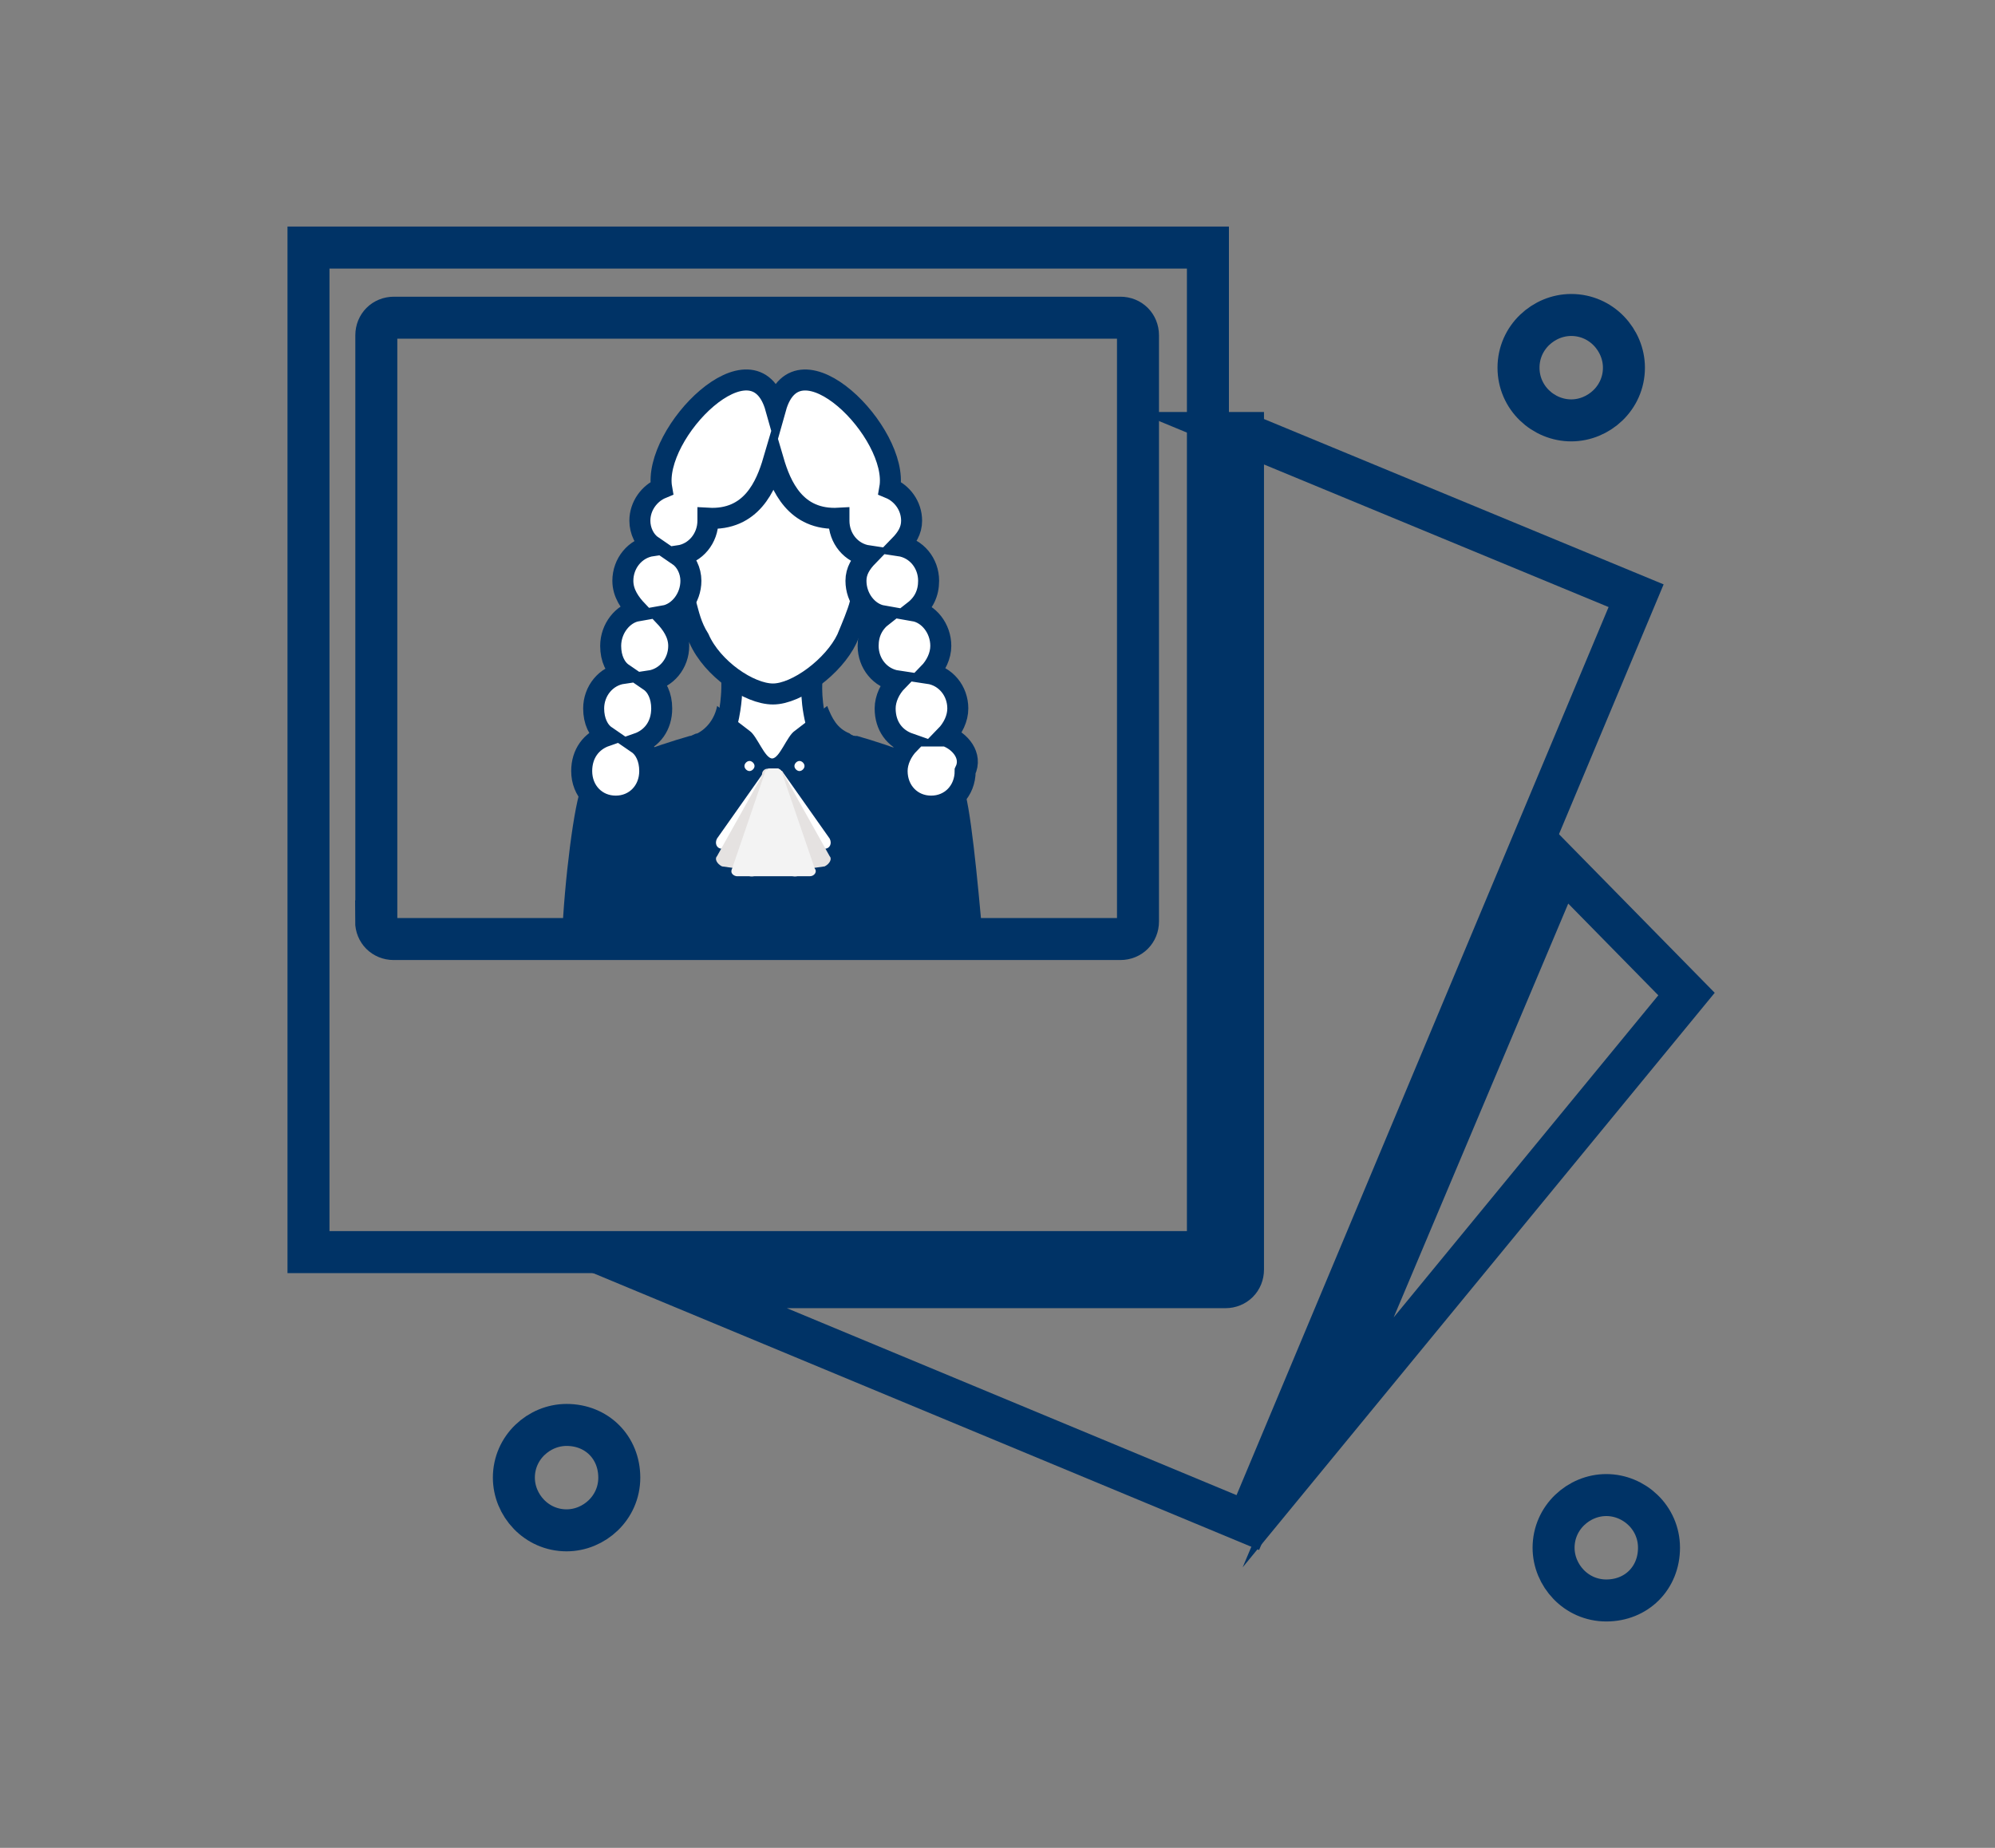
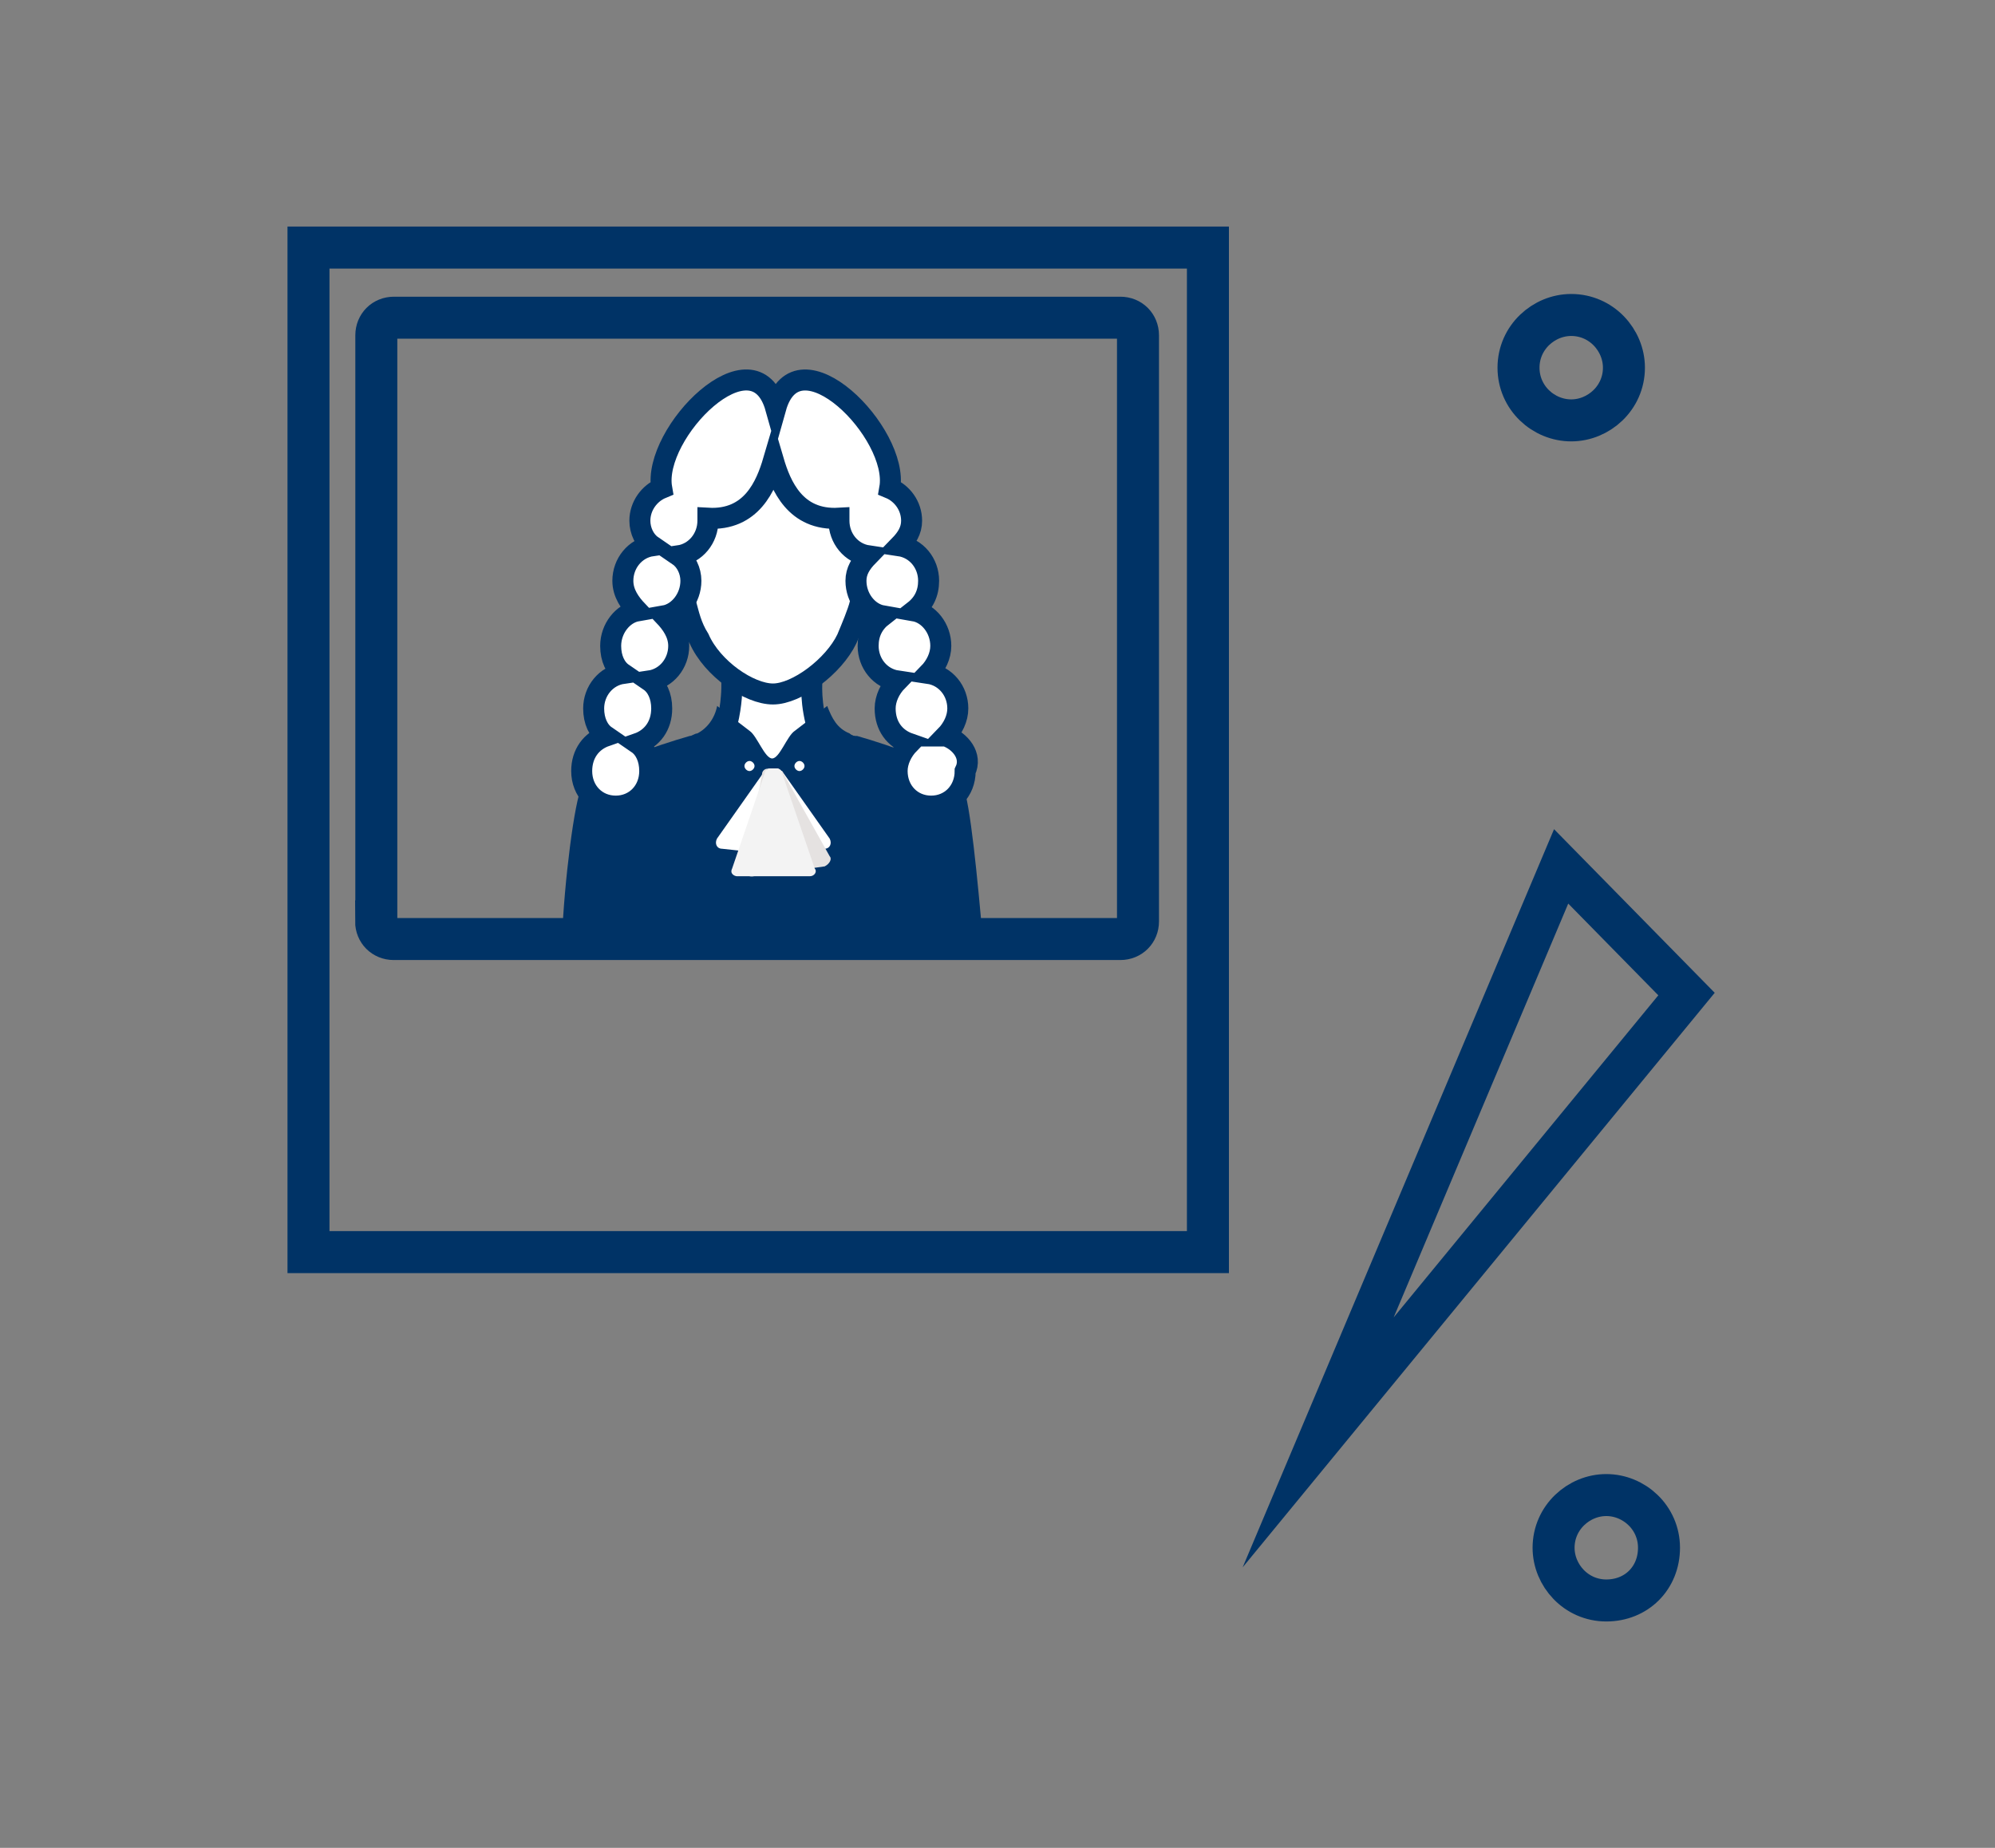
<svg xmlns="http://www.w3.org/2000/svg" id="galeria" viewBox="0 0 95 88" width="95px" height="88px">
  <rect x="0" y="0" width="95" height="88" fill="#808080" stroke="none" />
  <defs>
    <style>
      .cls-1 {
        fill: #e5e2e1;
      }

      .cls-2 {
        fill: none;
        stroke-miterlimit: 10;
        stroke-width: 2px;
      }

      .cls-2, .cls-3 {
        stroke: #036;
      }

      .cls-4, .cls-3 {
        fill: #fff;
      }

      .cls-3 {
        stroke-miterlimit: 8.33;
      }

      .cls-5 {
        fill: #036;
      }

      .cls-6 {
        fill: #f3f3f3;
      }
    </style>
  </defs>
  <g>
    <path class="cls-2" d="M76.49,71.2c-1.31,0-2.51,1.07-2.51,2.51,0,1.31,1.07,2.51,2.51,2.51s2.51-1.07,2.51-2.51-1.19-2.51-2.51-2.51Z" />
-     <path class="cls-2" d="M26.98,67.86c-1.31,0-2.51,1.07-2.51,2.51,0,1.31,1.07,2.51,2.51,2.51,1.31,0,2.51-1.07,2.51-2.51s-1.07-2.51-2.51-2.51Z" />
    <path class="cls-2" d="M74.82,20.02c1.31,0,2.51-1.07,2.51-2.51,0-1.31-1.07-2.51-2.51-2.51-1.31,0-2.51,1.07-2.51,2.51s1.19,2.51,2.51,2.51Z" />
    <polygon class="cls-2" points="74.34 41.26 62.77 68.69 80.31 47.34 74.34 41.26" />
-     <path class="cls-2" d="M59.19,20.62v39.84c0,.48-.36.84-.84.84h-25.89l26.96,11.21,18.49-44.14-18.73-7.75Z" />
    <path class="cls-2" d="M57.52,59.63V11.79H14.69v47.84h13.72s29.11,0,29.11,0ZM17.92,43.88V15.97c0-.48.36-.84.84-.84h34.59c.48,0,.84.36.84.84v27.91c0,.48-.36.84-.84.84H18.75c-.48,0-.84-.36-.84-.84Z" />
  </g>
  <g>
    <path class="cls-3" d="M38.71,31.97h-3.9s.63,3.22-2.26,5.97l4.02,4.66h.38l4.02-4.66c-2.89-2.75-2.26-5.97-2.26-5.97Z" />
    <path class="cls-3" d="M38.71,32.33c0-.24,0-.36,0-.36h-3.9s.25,1.55-.5,3.46" />
    <path class="cls-3" d="M41.98,25.88c-.13-.36-.38-.24-.63.12,0-2.87-1.51-4.42-1.51-4.42h-6.04s-1.64,1.43-1.51,4.3c-.25-.24-.5-.36-.63,0-.25.72.38,1.55.25,2.51-.13.6.5.6.75.36.13.48.25,1.07.63,1.67.63,1.43,2.39,2.63,3.52,2.63s2.89-1.31,3.52-2.63c.25-.6.5-1.19.63-1.67.38.24.88.24.75-.36-.13-.96.5-1.91.25-2.51Z" />
  </g>
  <g>
    <path class="cls-5" d="M33.3,34.93c-.12,0-.24.12-.48.12h0c.12,0,.24,0,.48-.12Z" />
    <path class="cls-5" d="M40.34,34.93c.12,0,.24.12.36.12-.12,0-.24,0-.36-.12Z" />
    <path class="cls-5" d="M45.83,37.44c0-.12-.12-.12-.12-.24-.84-.84-3.22-1.67-4.89-2.15-.12,0-.24,0-.36-.12-.6-.24-.84-.72-1.07-1.31l-1.55,1.19c-.36.24-.72,1.31-1.07,1.31s-.72-1.07-1.07-1.31l-1.55-1.19c-.12.6-.48,1.07-.95,1.31-.12,0-.24.12-.36.12h0c-1.67.48-4.06,1.31-4.89,2.15q-.12.12-.24.24c-.36.72-.84,4.53-.95,7.28h20.04c-.24-2.74-.6-6.56-.95-7.28Z" />
  </g>
  <g>
    <path class="cls-4" d="M36.41,36.72l-2.27,3.22c-.12.24,0,.48.24.48l3.34.36c.24,0,.36-.12.36-.36l-.84-3.58c0-.12-.12-.24-.24-.24h-.24c-.24,0-.36.12-.36.12Z" />
    <path class="cls-4" d="M37.24,36.72l2.27,3.22c.12.24,0,.48-.24.48l-3.34.36c-.24,0-.36-.12-.36-.36l.84-3.58c0-.12.12-.24.24-.24h.24c.24,0,.24.12.36.12Z" />
-     <path class="cls-1" d="M36.41,36.72l-2.27,4.06c-.12.12,0,.36.24.48l3.46.48c.24,0,.36-.12.36-.36l-.95-4.53c0-.12-.12-.24-.24-.24h-.24c-.24,0-.36.12-.36.12Z" />
    <path class="cls-1" d="M37.24,36.72l2.27,4.06c.12.12,0,.36-.24.48l-3.46.48c-.24,0-.36-.12-.36-.36l.84-4.53c0-.12.12-.24.24-.24h.24c.36,0,.36.12.48.12Z" />
    <path class="cls-6" d="M36.41,36.84l-1.55,4.53c-.12.24.12.36.24.36h3.46c.24,0,.36-.24.24-.36l-1.55-4.53c0-.12-.12-.24-.24-.24h-.24c-.24,0-.36.12-.36.24Z" />
  </g>
  <path class="cls-4" d="M35.93,36.48c0,.12-.12.24-.24.24s-.24-.12-.24-.24.12-.24.24-.24.24.12.24.24Z" />
  <path class="cls-4" d="M38.31,36.48c0,.12-.12.24-.24.24s-.24-.12-.24-.24.12-.24.24-.24c.12,0,.24.12.24.24Z" />
  <path class="cls-3" d="M45.03,35.05c.35-.36.58-.84.58-1.31,0-.84-.58-1.55-1.39-1.67.35-.36.58-.84.58-1.31,0-.84-.58-1.55-1.27-1.67.46-.36.69-.84.69-1.43,0-.84-.58-1.55-1.39-1.67.35-.36.58-.72.58-1.19,0-.72-.46-1.31-1.04-1.55.46-2.62-4.39-7.52-5.43-3.82-1.04-3.7-5.89,1.19-5.43,3.82-.58.24-1.04.84-1.04,1.55,0,.48.23.95.58,1.19-.81.12-1.39.84-1.39,1.67,0,.6.35,1.07.69,1.43-.69.12-1.27.84-1.27,1.67,0,.6.23,1.07.58,1.31-.81.12-1.39.84-1.39,1.67,0,.6.23,1.07.58,1.31-.69.24-1.15.84-1.15,1.67,0,.95.69,1.67,1.62,1.67s1.62-.72,1.62-1.67c0-.6-.23-1.07-.58-1.31.69-.24,1.15-.84,1.15-1.67,0-.6-.23-1.07-.58-1.31.81-.12,1.39-.84,1.39-1.67,0-.6-.35-1.07-.69-1.43.69-.12,1.27-.84,1.27-1.67,0-.48-.23-.95-.58-1.19.81-.12,1.39-.84,1.39-1.67v-.12c2.08.12,2.77-1.55,3.12-2.74.35,1.19,1.04,2.86,3.12,2.74v.12c0,.84.58,1.55,1.39,1.67-.35.36-.58.72-.58,1.19,0,.84.58,1.55,1.27,1.67-.46.36-.69.84-.69,1.43,0,.84.58,1.55,1.39,1.67-.35.36-.58.84-.58,1.31,0,.84.46,1.43,1.15,1.67-.35.36-.58.84-.58,1.31,0,.95.69,1.67,1.62,1.67s1.62-.72,1.62-1.67c.35-.72-.23-1.43-.92-1.67Z" />
</svg>